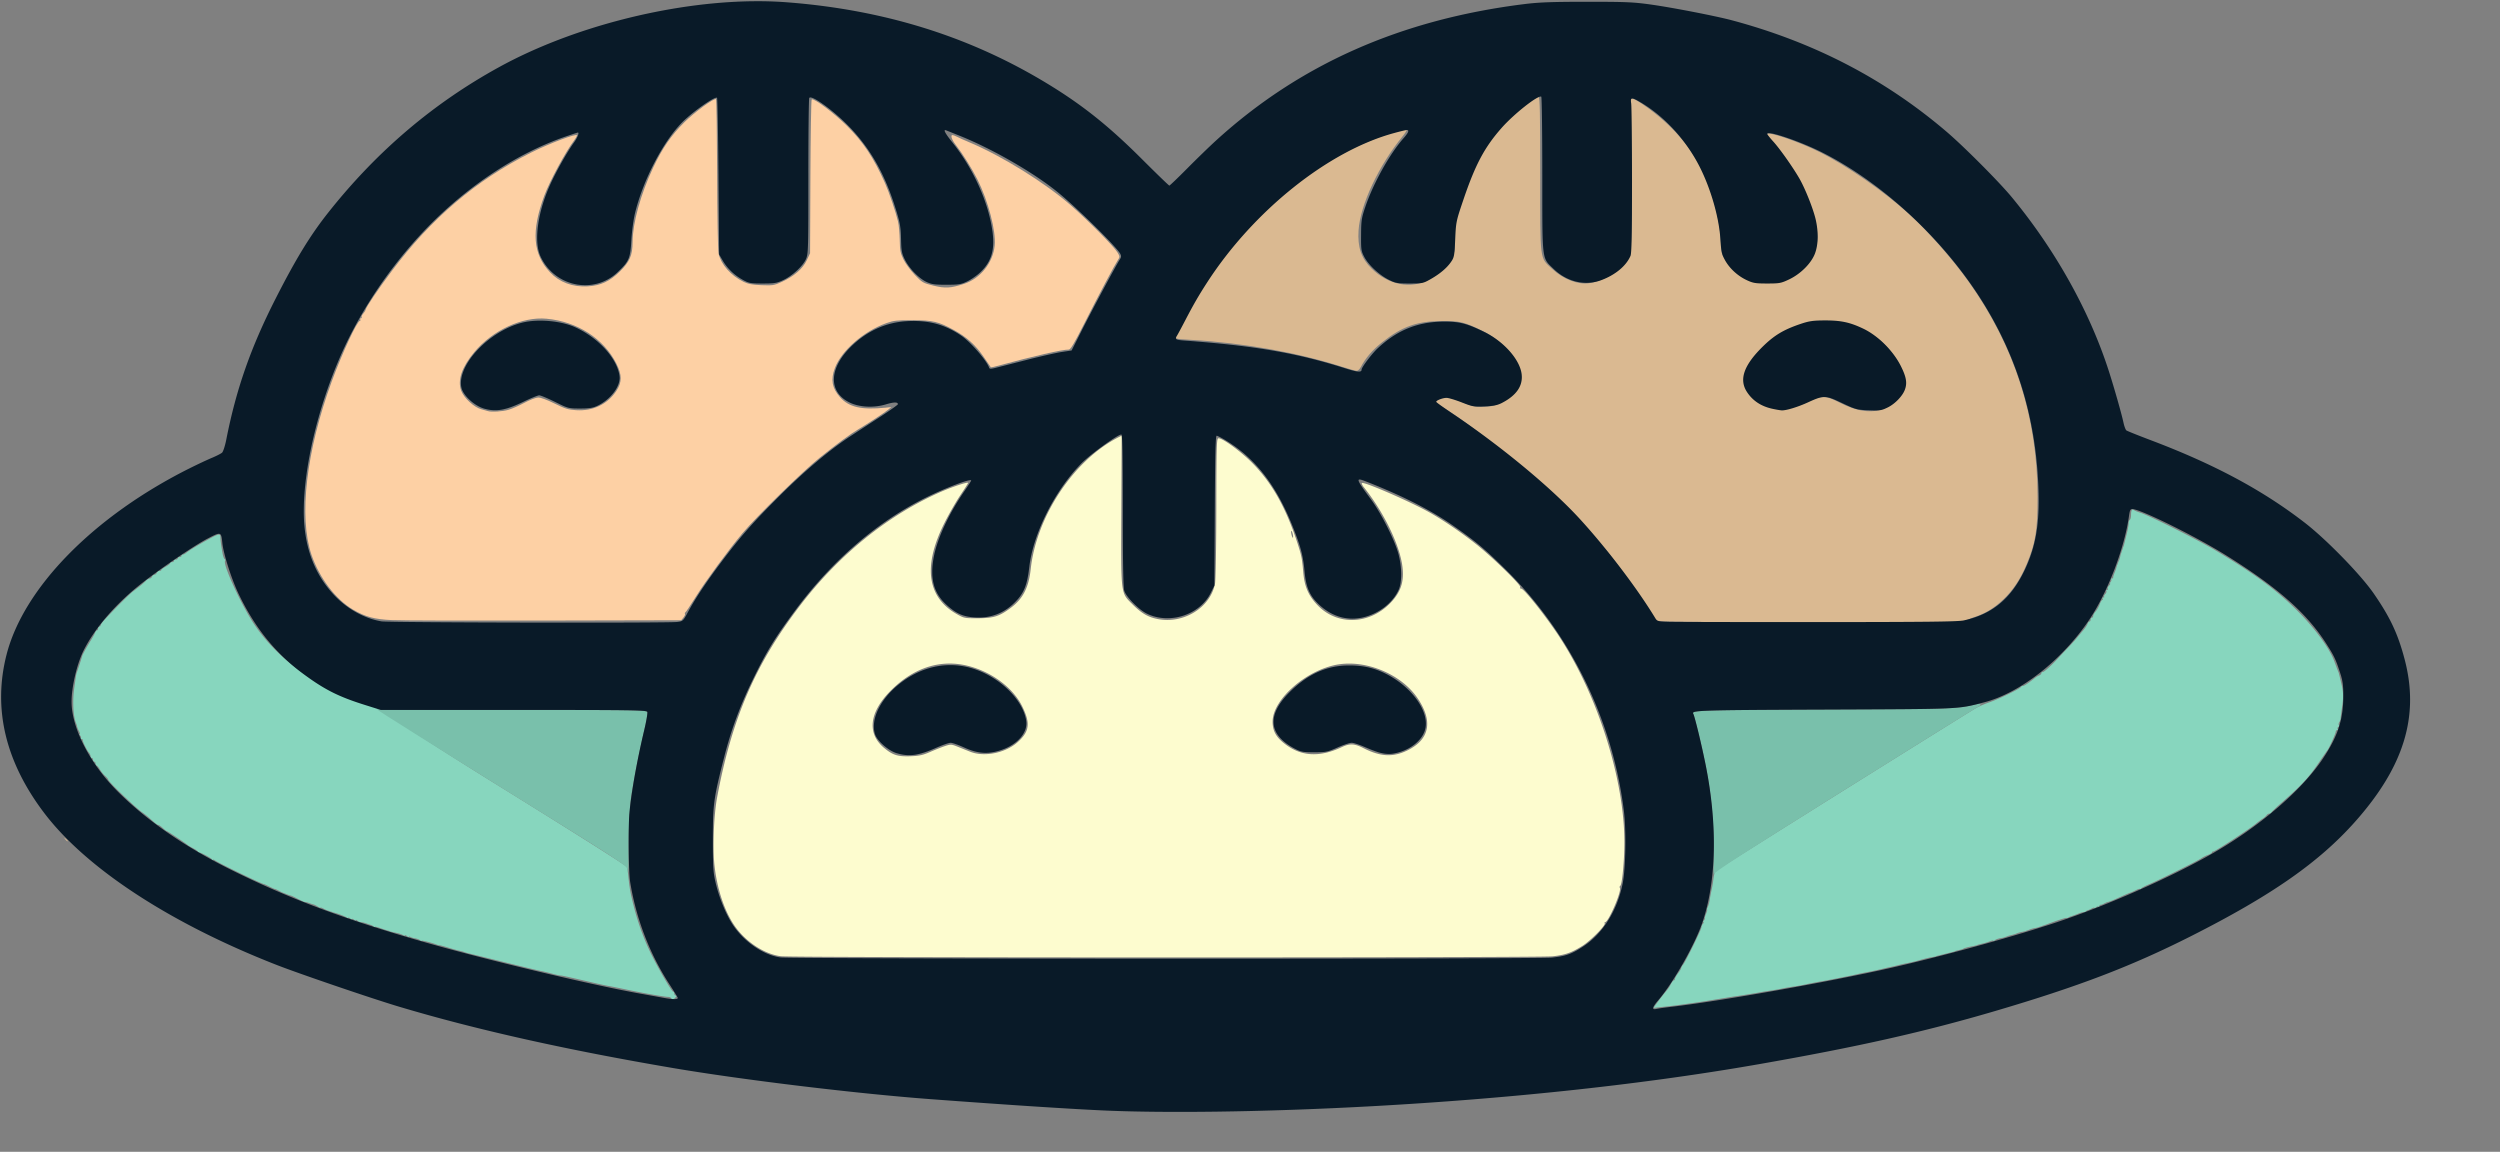
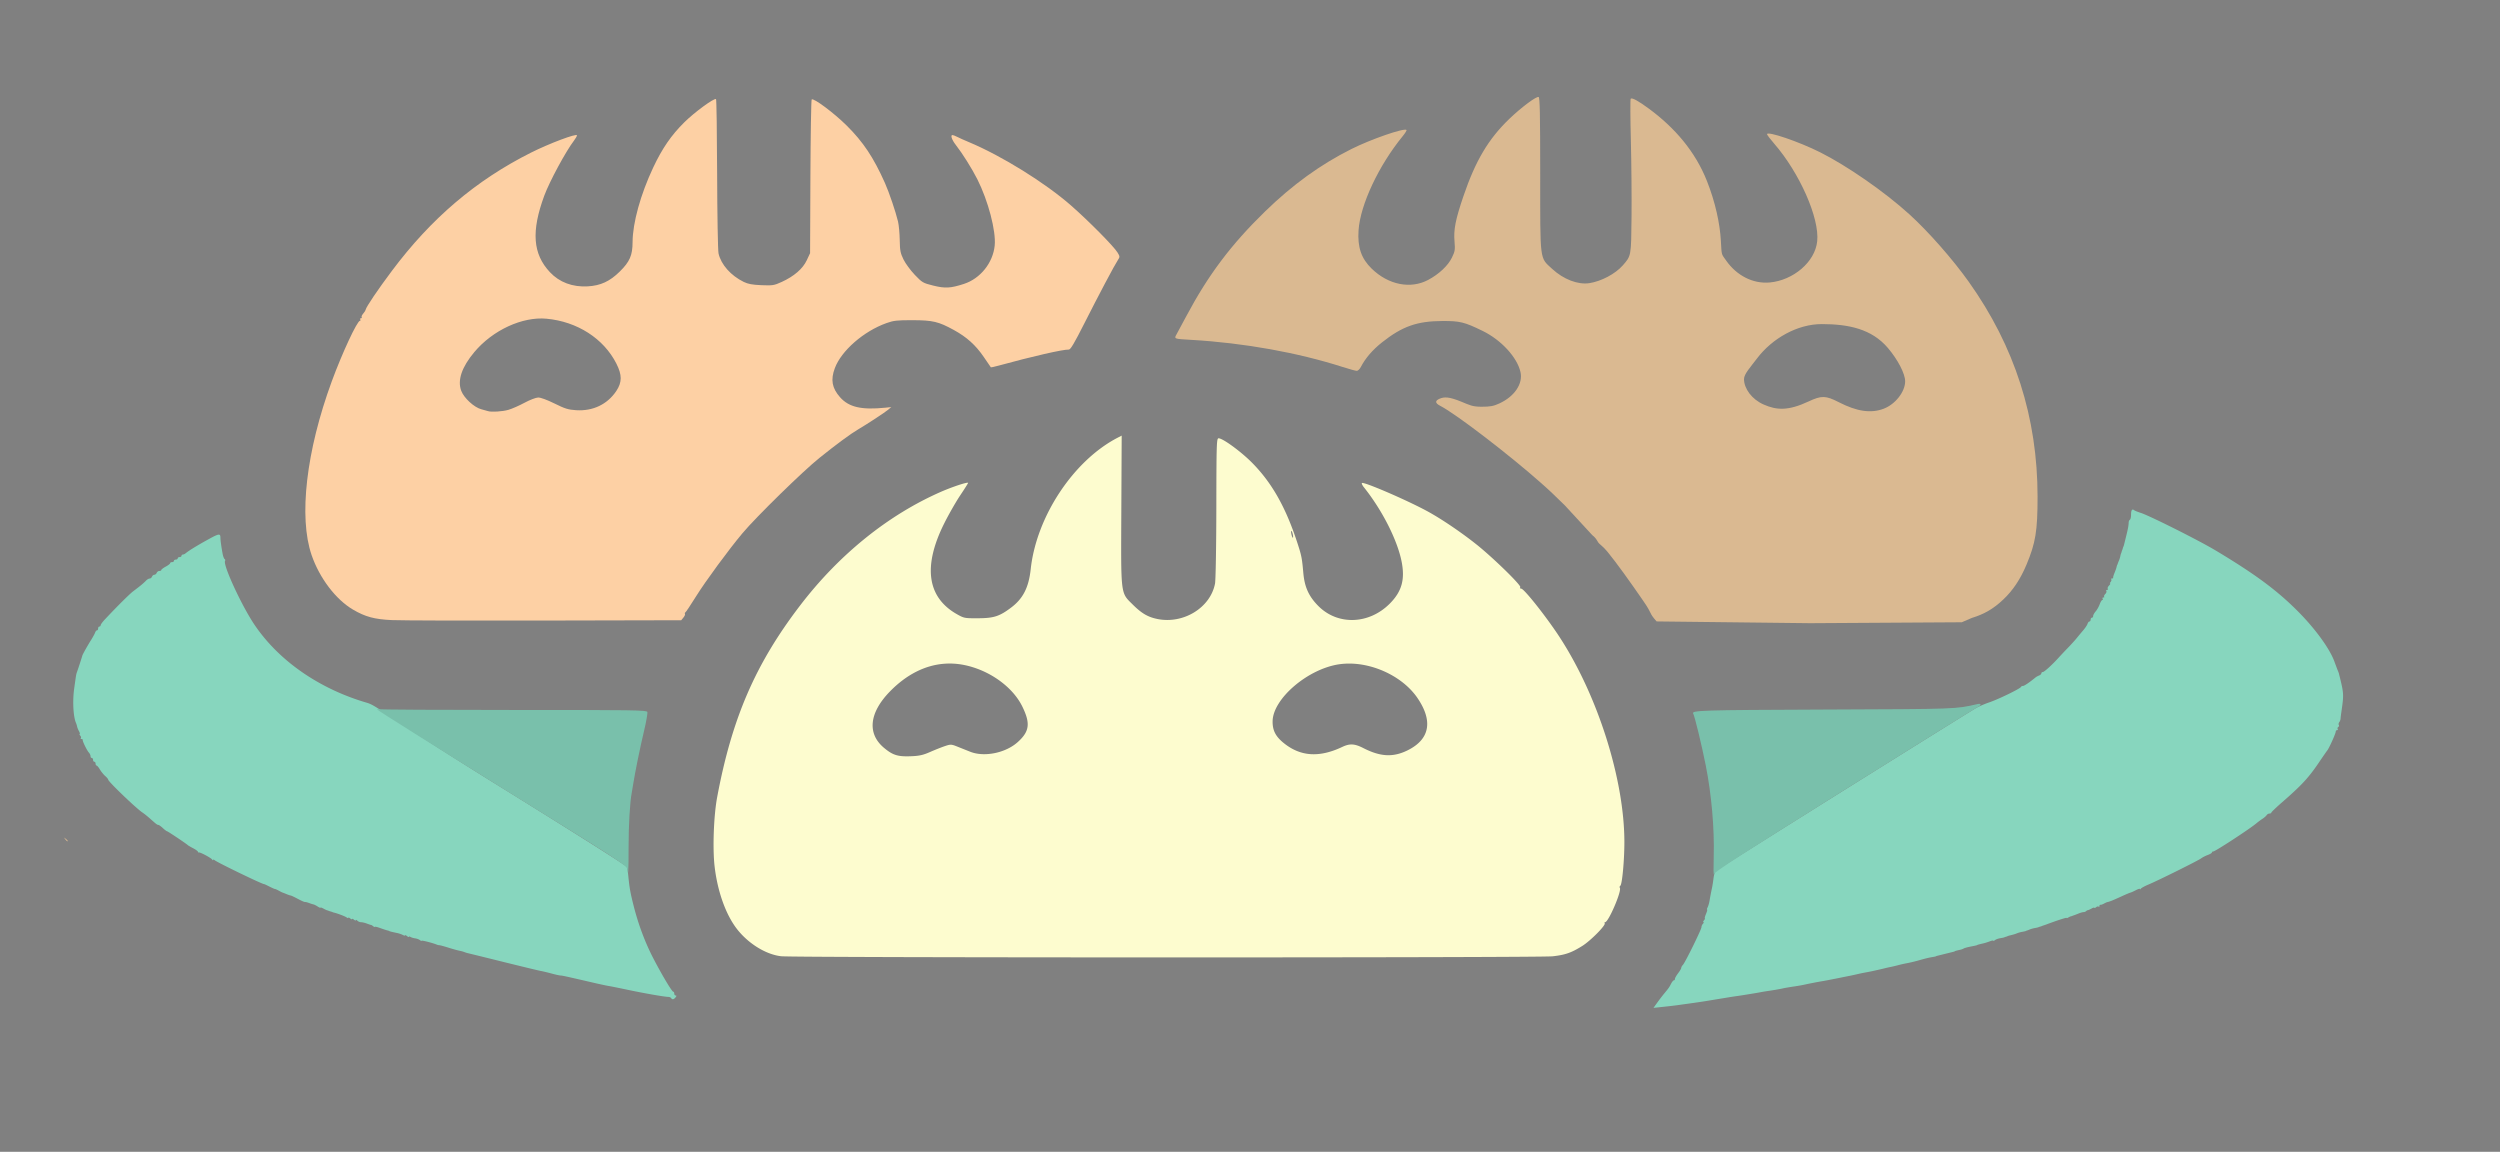
<svg xmlns="http://www.w3.org/2000/svg" width="2638.194" height="1215.501">
  <rect width="100%" height="100%" fill="#808080" stroke="none" />
  <path d="m1276.159 589.183-4.225 2.184c-46.64 24.118-85.773 83.263-91.767 138.695-2.092 19.341-8.046 31.068-20.573 40.521-12.354 9.324-18.288 11.25-34.927 11.338-14.192.076-14.918-.063-22.407-4.306-31.387-17.787-35.985-50.445-13.463-95.616 4.754-9.533 12.463-23.033 17.133-30 4.67-6.966 8.352-12.811 8.182-12.988-.942-.978-17.06 4.37-28.975 9.613C1029.498 673.111 978.13 714.546 937.143 768c-47.356 61.76-72.241 119.166-87.857 202.668-3.638 19.45-4.922 54.086-2.711 73.102 2.847 24.487 10.51 47.243 21.094 62.648 11.69 17.015 31.74 30.15 49.097 32.162 13.985 1.622 800.114 1.68 814.246.061 13.47-1.543 19.716-3.735 31.301-10.984 8.63-5.4 24.846-21.78 23.584-23.822-.397-.642-.212-1.166.41-1.166 3.55 0 17.667-32.808 15.574-36.194-.49-.791-.272-1.82.483-2.289 1.917-1.188 4.305-26.835 4.29-46.084-.05-66.518-28.304-155.407-69.112-217.433-13.942-21.19-36.842-50-39.745-50-1.14 0-1.557-.644-1.002-1.543 1.198-1.939-28.721-31.135-46.134-45.02-16.19-12.909-37.496-27.308-52.133-35.232-21.968-11.892-67.162-31.35-68.863-29.649-.452.452.493 2.46 2.097 4.465 19.128 23.897 35.123 55.296 39.717 77.969 3.898 19.238.328 32.081-12.477 44.885-22.123 22.123-55.216 23.034-75.67 2.082-9.836-10.076-14.165-19.72-15.484-34.487-1.435-16.075-1.885-18.327-6.447-32.252-12.23-37.326-26.809-63.043-47.693-84.134-11.596-11.71-30.81-25.752-35.239-25.752-2.144 0-2.305 4.865-2.412 73.3-.063 40.316-.682 76.305-1.379 79.977-4.822 25.429-33.299 42.973-60.738 37.42-10.141-2.052-16.717-5.903-26.2-15.34-12.868-12.807-12.37-8.65-11.947-99.765zm178.949 100.598c.314-.315.972 1.026 1.463 2.98.49 1.954.635 3.81.32 4.125-.314.314-.972-1.026-1.463-2.98-.49-1.954-.634-3.811-.32-4.125zm62.143 139.966c27.145.384 56.36 14.862 70.982 36.252 16.741 24.49 13.1 43.749-10.465 55.35-15.178 7.472-28.537 6.789-46.512-2.38-9.328-4.76-14.364-5.037-22.406-1.23-23.881 11.308-43.526 10.16-60.957-3.564-9.17-7.22-12.578-13.647-12.469-23.508.265-23.808 37.197-55.403 70.37-60.199a72.91 72.91 0 0 1 11.457-.72zm-428.547.192c6.758-.537 13.604-.154 20.484 1.168 26.675 5.127 51.747 22.846 62.064 43.863 8.785 17.893 7.697 26.402-4.812 37.648-12.802 11.51-35.29 16.074-50.107 10.17-3.85-1.533-9.994-3.982-13.653-5.443-6.286-2.51-7.001-2.54-13-.535-3.49 1.167-10.546 3.97-15.68 6.226-7.544 3.318-11.506 4.184-20.667 4.518-13.489.492-18.82-1.2-28.012-8.896-17.974-15.049-15.618-37.08 6.371-59.573 17.25-17.646 36.737-27.536 57.012-29.146z" style="fill:#fdfccf" transform="translate(-92.473 -129.484)" />
  <path d="M389.163 823c-1.658-2.115-1.611-2.162.504-.503 1.283 1.006 2.333 2.056 2.333 2.333 0 1.097-1.095.39-2.837-1.83zM506 783.863c-18.384-.853-27.994-3.45-41.025-11.086-18.146-10.634-35.3-33.21-43.647-57.444C407.51 675.217 415.582 605.486 442.55 532c10.943-29.817 26.852-64 29.786-64 .635 0 .784-.6.33-1.333-.453-.734-.153-1.334.667-1.334.82 0 1.176-.509.792-1.131-.385-.622.33-2.296 1.588-3.719s2.433-3.3 2.61-4.173c.624-3.053 12.858-21.146 27.706-40.977 41.561-55.505 88.633-95.534 146.638-124.696 19.423-9.765 48.666-20.765 48.666-18.306 0 .78-1.415 3.274-3.145 5.543-8.71 11.427-25.884 43.259-31.36 58.126-13.875 37.679-12.107 61.448 6.007 80.75 9.993 10.648 23.817 15.829 39.832 14.926 13.595-.766 23.288-5.236 33.8-15.585 10.571-10.409 13.528-17.187 13.554-31.076.038-20.128 8.442-50.494 21.828-78.874 9.508-20.157 18.958-33.892 32.688-47.511 10.751-10.665 31.486-25.852 33.552-24.575.511.316 1.032 35.833 1.157 78.926.125 43.094.791 80.87 1.48 83.947 2.625 11.72 12.95 23.383 26.607 30.056 4.539 2.217 9.097 3.058 18.713 3.45 11.82.483 13.318.243 21.333-3.417 13.036-5.953 22.245-13.907 26.426-22.824l3.528-7.526.347-80.614c.191-44.337.798-81.065 1.35-81.616 1.893-1.894 23.52 14.24 36.949 27.563 17.475 17.338 28.31 33.613 40.39 60.667 4.333 9.7 11.393 30.524 13.789 40.666.866 3.667 1.67 12.427 1.788 19.468.184 11.097.716 13.828 3.99 20.522 2.078 4.247 7.443 11.548 11.921 16.225 7.804 8.15 8.61 8.62 19.364 11.295 12.649 3.147 18.304 2.843 32.456-1.747 17.313-5.615 30.612-22.173 32.473-40.43 1.555-15.263-6.853-47.346-18.385-70.146-5.708-11.286-15.683-27.165-22.696-36.127-4.09-5.228-5.845-10.393-3.532-10.393.762 0 2.977.84 4.924 1.867 1.946 1.027 7.439 3.495 12.206 5.484 34.893 14.56 80.778 43.046 108.364 67.272 18.68 16.405 44.802 42.846 48.758 49.35 2.541 4.18 2.565 4.595.448 7.78-3.592 5.405-20.513 37.357-35.569 67.167-10.488 20.764-14.519 27.556-16.3 27.465-5.834-.3-39.014 7.286-74.178 16.958-4.295 1.182-7.944 1.963-8.108 1.736-.163-.227-3.502-5.103-7.418-10.836-8.615-12.609-17.961-21.032-31.692-28.56-16.12-8.838-22.146-10.262-43.639-10.309-16.202-.035-19.81.367-27.333 3.05-24.134 8.605-47.64 29.103-54.55 47.568-4.571 12.22-3.016 21.006 5.416 30.584 9.346 10.618 22.62 13.698 47.988 11.134l6.188-.626-3.521 2.928c-3.607 3-21.978 15.026-31.521 20.634-7.974 4.686-22.03 15.038-40.667 29.951-17.374 13.903-66.658 62.1-81.192 79.403-14.753 17.564-39.19 50.824-49.471 67.333-5.48 8.8-10.426 16.202-10.992 16.447-.565.246-.727.934-.36 1.528.367.595-.38 2.346-1.658 3.893l-2.327 2.812-144 .327c-79.2.18-151.8-.035-161.333-.477zm123.077-221.91c3.791-1.126 11.414-4.486 16.94-7.467 5.525-2.98 11.982-5.463 14.348-5.517 2.615-.06 9.39 2.423 17.282 6.332 11.027 5.463 14.453 6.525 22.772 7.059 17.763 1.14 33.082-6.195 42.472-20.337 6.107-9.197 6.113-16.87.022-28.87-13.413-26.426-41.25-44.313-73.674-47.34-25.506-2.382-56.81 12.073-76.18 35.178-13.347 15.92-18.05 29.872-13.81 40.972 2.92 7.649 13.662 17.487 21.209 19.424 3.048.783 6.142 1.644 6.875 1.913 3.408 1.25 15.522.5 21.744-1.347z" style="fill:#fdd0a4" transform="translate(-92.473 -129.484)" />
  <path d="M161.163 1014.995c-1.658-2.115-1.611-2.162.504-.503 2.22 1.741 2.927 2.836 1.83 2.836-.277 0-1.327-1.05-2.334-2.333zm1665.139-251.8c-13.726-19.901-27.164-38.744-37.476-51.412-4.35-5.343-8.768-8.38-9.457-9.446-2.067-3.201-2.681-5.036-6.65-8.172l-28.954-31.398c-9.49-9.271-16.35-15.97-25.5-23.97-30.923-27.453-88.282-71.95-106.097-81.134-5.378-2.772-5.523-5.349-.421-7.462 4.75-1.968 9.625-2.239 23.012 3.248 8.481 3.477 11.463 5.265 21.076 5.255 9.347-.01 12.646-.616 18.826-3.456 16.074-7.388 25.117-20.809 22.342-33.16-3.488-15.524-20.381-33.883-39.927-43.393-19.375-9.427-23.898-10.539-42.575-10.464-26.616.107-42.237 5.63-63.523 22.462-10.028 7.93-17.608 16.722-22.394 25.979-1.183 2.287-3.124 4.16-4.312 4.16-1.189 0-7.877-1.832-14.863-4.07-47.638-15.26-104.243-25.411-159.574-28.618-18.981-1.1-18.543-.924-15.565-6.271 1.34-2.407 5.949-10.975 10.242-19.042 22.993-43.205 47.225-75.407 82.83-110.076 29.095-28.33 58.56-49.649 91.278-66.042 20.62-10.332 55.728-22.48 58.103-20.105.409.409-1.37 3.326-3.951 6.483-25.41 31.069-44.804 72.37-46.652 99.349-1.223 17.866 2.845 29.803 13.79 40.465 17.64 17.18 41.063 21.872 59.675 11.952 11.416-6.085 20.85-14.929 25.023-23.458 3.277-6.697 3.53-8.28 2.767-17.298-1.042-12.326 1.045-22.924 9.305-47.27 12.788-37.691 26.458-60.732 48.68-82.049 12.579-12.066 28.298-23.787 30.788-22.957 1.298.432 1.662 18.21 1.673 81.78.016 93.245-.745 87.249 12.651 99.652 11.87 10.989 27.172 16.856 39.19 15.025 12.57-1.916 27.452-9.815 35.274-18.724 8.965-10.21 8.862-9.64 9.268-51.394.203-20.9-.122-57.2-.723-80.666-.6-23.467-.685-43.168-.189-43.78 1.24-1.529 8.085 2.192 19.358 10.52 27.083 20.01 48.737 44.908 61.173 76.385 8.794 22.257 13.577 44.54 14.624 62.628.945 16.322.307 13.68 5.708 21.358 10.787 15.333 27.861 24.621 46.004 22.944 24.412-2.258 47.682-21.335 49.974-43.537 2.514-24.357-18.578-72.131-45.51-103.086-4.1-4.712-7.455-9.138-7.455-9.837 0-3.623 33.682 7.854 56.09 19.113 28.078 14.108 67.43 41.153 94.325 65.592 19.857 18.045 45.431 47.111 62.353 70.869 48.698 68.366 72.73 143.418 72.73 227.131 0 35.936-2.068 48.611-11.674 71.535-6.419 15.318-14.235 27.058-24.463 36.744-10.312 9.765-19.877 15.378-33.196 19.477l-10.618 4.575-160.051.986-162.035-1.872c-8.966-10.295-3.26-6.093-14.327-22.047zm253.86-202.351c12.301-4.603 22.763-17.91 22.777-28.974.01-7.962-7.745-22.925-18.283-35.275-17.054-19.987-41.326-25.078-69.64-25.11-25.753-.03-52.43 15.064-68.5 36.377-7.053 9.353-13.655 16.36-13.633 21.707.04 9.86 8.065 21.189 20.632 26.748 13.842 6.123 26.04 6.853 47.62-3.247 13.567-6.349 18.004-6.232 31.766.834 19.125 9.82 33.801 11.975 47.26 6.94z" style="fill:#dab991" transform="translate(-92.473 -129.484)" />
  <path d="M1841.342 1187.531c2.19-3.043 5.472-7.333 7.293-9.533 4.895-5.91 5.197-6.34 7.257-10.333 1.04-2.017 2.39-3.667 3-3.667.61 0 1.108-.693 1.108-1.54 0-.848 1.5-3.508 3.333-5.912 1.834-2.403 3.334-4.967 3.334-5.697 0-.73.77-2.12 1.713-3.089 2.405-2.474 19.62-37.487 19.62-39.906 0-1.094.72-2.71 1.6-3.59.88-.88 1.107-1.6.503-1.6-.603 0-.35-.9.564-2 .913-1.1 1.317-2 .898-2-.42 0 .115-2.1 1.188-4.666 1.072-2.566 1.62-4.666 1.218-4.666-.402 0-.17-1.05.515-2.334.686-1.283 1.6-4.433 2.03-7 .752-4.474 1.31-7.375 2.818-14.666.38-1.834 1.018-6.034 1.42-9.334.402-3.3 1.446-6.685 2.321-7.523 1.715-1.642 266.068-166.99 274.925-171.961 2.933-1.646 9.233-4.32 14-5.942 9.543-3.247 32.408-14.39 33.111-16.137.245-.607 1.212-1.103 2.15-1.103 1.417 0 6.43-3.384 13.406-9.052.733-.595 2.383-1.484 3.666-1.974 1.284-.49 2.334-1.51 2.334-2.266s.69-1.375 1.535-1.375c1.53 0 10.023-7.718 16.87-15.33 1.977-2.198 6.295-6.77 9.595-10.161 3.3-3.391 7.5-8.032 9.333-10.313a401.015 401.015 0 0 1 6.979-8.388c2.005-2.333 3.995-5.344 4.423-6.691.428-1.348 1.337-2.45 2.021-2.45.684 0 1.244-.9 1.244-2s.6-2 1.333-2 1.333-.809 1.333-1.796c0-.988 1.19-3.169 2.646-4.846 1.454-1.678 3.375-5.07 4.267-7.538.893-2.468 2.138-4.487 2.767-4.487.63 0 .774-.6.32-1.333-.453-.734-.089-1.334.81-1.334.9 0 1.263-.371.81-.825-.455-.454.051-1.702 1.123-2.774s1.608-2.5 1.191-3.175c-.417-.674-.087-1.226.733-1.226s1.15-.551.733-1.226c-.417-.674.19-2.174 1.35-3.333 1.16-1.159 1.691-2.107 1.182-2.107-.509 0-.257-.806.56-1.79.817-.984 1.09-2.184.608-2.666-.483-.483-.177-.878.678-.878.856 0 1.459-.45 1.34-1-.118-.55.542-2.8 1.466-5 .925-2.2 1.876-4.9 2.113-6 .238-1.1.554-2.15.701-2.333.148-.183.396-.783.55-1.333.156-.55.727-2.004 1.27-3.23s1.196-3.326 1.45-4.666c.254-1.34.583-2.588.73-2.771.148-.183.42-.933.602-1.667.184-.733.484-1.633.667-2 .183-.366.483-1.266.667-2 .183-.733.454-1.483.602-1.666.147-.184.487-1.234.755-2.334s.822-3.35 1.231-5c1.904-7.668 2.264-9.215 2.873-12.333.359-1.833.665-4.372.68-5.64.015-1.27.59-2.655 1.277-3.08.687-.424 1.248-2.735 1.248-5.137 0-4.96 1.089-6.645 3.211-4.972.8.631 3.856 1.888 6.79 2.792 8.992 2.77 61.333 29.013 79.161 39.689 41.672 24.955 64.777 42.042 86.885 64.257 18.303 18.392 33.514 39.298 38.509 52.927 1.578 4.307 3.247 8.73 3.708 9.83.462 1.1.915 2.3 1.007 2.667 5.406 21.503 5.429 21.875 2.602 41.334-.373 2.566-.729 5.566-.79 6.666-.063 1.1-.683 2.724-1.38 3.609-.696.884-.904 2.193-.462 2.907.441.715.183 1.683-.574 2.15-.757.469-1.032 1.41-.61 2.093.422.683.132 1.241-.645 1.241-.776 0-1.412.675-1.412 1.5 0 1.97-6.852 17.265-8.885 19.834-.87 1.1-4.828 6.8-8.794 12.666-10.938 16.179-18.176 24.01-38.824 42-6.313 5.5-11.482 10.45-11.487 11-.01.55-.88 1-1.943 1-1.064 0-2.414.765-3 1.699-.587.934-2.567 2.665-4.4 3.846-1.833 1.181-4.647 3.267-6.253 4.635-6.832 5.82-43.557 29.82-45.63 29.82-.798 0-1.45.48-1.45 1.066 0 .586-1.967 1.776-4.37 2.645-2.403.87-5.553 2.477-7 3.574-3.109 2.358-44.733 23.051-55.297 27.492-4.033 1.696-7.774 3.714-8.313 4.486-.539.772-.989.939-1 .37-.01-.57-1.97 0-4.354 1.26-2.383 1.262-4.933 2.405-5.666 2.54-.734.134-5.234 2.04-10 4.236-8.307 3.827-12.217 5.397-14.348 5.76-.542.092-2.186.836-3.652 1.653-1.467.817-3.117 1.357-3.667 1.202-.55-.156-1 .416-1 1.272 0 .855-.395 1.16-.877.678-.483-.482-1.683-.209-2.667.608-.984.817-1.79 1.09-1.79.608 0-.482-1.35-.127-3 .79-1.65.916-3.4 1.687-3.888 1.713-.489.026-1.339.497-1.889 1.047-.55.55-1.761 1-2.691 1-.93 0-3.38.7-5.444 1.555-2.065.855-4.204 1.68-4.754 1.834-.55.153-1.3.428-1.667.611-.366.184-1.116.418-1.666.52-.55.104-1.75.664-2.667 1.246-.917.582-1.667.736-1.667.341 0-.58-10.239 2.736-21.333 6.91-1.1.414-2.45.88-3 1.035-.55.155-1.3.432-1.667.615-.366.183-1.266.483-2 .667-.733.183-1.483.453-1.666.599-.184.146-1.834.528-3.667.849-1.833.32-4.233.974-5.333 1.452-1.1.478-2.45.996-3 1.151-.55.155-1.15.402-1.334.548-.183.146-1.833.528-3.666.849-1.834.32-4.234.966-5.334 1.435-2.089.89-3.762 1.403-7.666 2.348-1.284.31-2.484.685-2.667.833-.183.148-.933.419-1.667.602-.733.184-1.483.458-1.666.61-.184.152-2.119.566-4.3.919-2.182.354-4.732 1.278-5.667 2.054-.935.776-1.7 1.052-1.7.614 0-.439-1.65-.159-3.667.621-2.016.78-4.866 1.7-6.333 2.045-5.465 1.284-6.675 1.607-7 1.869-.4.322-.835.423-7.656 1.783-2.928.583-5.928 1.44-6.667 1.902-.739.463-2.244 1.03-3.344 1.261-3.291.691-6 1.438-6 1.656 0 .112-.9.423-2 .69-1.1.268-3.35.822-5 1.232l-6 1.489c-1.65.41-3.9.964-5 1.231-1.1.268-2 .582-2 .699 0 .116-1.8.491-4 .833-2.2.342-6.4 1.294-9.333 2.115a1936.61 1936.61 0 0 1-6.667 1.857c-3.244.886-8.263 2.039-11.333 2.603-1.833.336-4.833 1-6.667 1.473-5.894 1.523-7.282 1.854-10 2.382a137.47 137.47 0 0 0-6 1.359 250.667 250.667 0 0 1-6 1.427c-1.466.323-4.166.925-6 1.337a189.064 189.064 0 0 1-6.666 1.348c-4.122.74-7.667 1.479-12 2.5a196.797 196.797 0 0 1-6.667 1.425c-1.833.351-4.833.951-6.667 1.333-1.833.382-4.833.985-6.666 1.341a2233.36 2233.36 0 0 0-7.334 1.44c-2.2.437-5.351 1.025-7.003 1.307a473.629 473.629 0 0 0-20.33 3.944c-1.833.4-5.433 1.045-8 1.434-8.561 1.298-11.308 1.767-14.667 2.506-3.326.732-9.689 1.816-16 2.726-1.833.264-4.833.77-6.666 1.124-1.834.353-5.734 1.03-8.667 1.505-2.933.474-6.833 1.113-8.667 1.42-1.833.308-5.433.85-8 1.207-2.566.356-6.466.95-8.666 1.321-2.2.37-6.1 1.012-8.667 1.425a1173.48 1173.48 0 0 0-8 1.317c-8.81 1.494-16.153 2.607-26.667 4.042-2.566.35-6.766.936-9.333 1.302-4.226.603-9.881 1.256-22.32 2.579l-4.32.459zm-1040.623-4.781c-.424-.687-1.81-1.257-3.079-1.267-3.846-.03-25.323-3.789-42.805-7.492-9.075-1.922-18.075-3.732-20-4.021-1.926-.29-8.902-1.778-15.502-3.307-29.805-6.903-33.45-7.703-35.333-7.753-1.1-.03-5.3-.956-9.333-2.06-4.034-1.103-9.134-2.321-11.334-2.708-2.2-.387-19.892-4.652-39.317-9.48s-36.225-8.962-37.333-9.187c-1.11-.225-2.916-.782-4.016-1.238-1.1-.456-3.5-1.116-5.334-1.468-1.833-.351-7.17-1.84-11.858-3.307-4.69-1.468-8.89-2.603-9.334-2.521-.444.08-1.708-.216-2.808-.661-4.622-1.868-16-4.745-16-4.047 0 .417-.765.124-1.7-.652-.934-.776-3.184-1.615-5-1.864-1.815-.25-4.05-.923-4.966-1.498-.917-.575-1.667-.636-1.667-.136s-.9.162-2-.751-2-1.266-2-.783c0 .482-1.107.284-2.46-.44-1.354-.725-4.204-1.677-6.334-2.117-5.249-1.085-7.873-1.75-7.873-1.994 0-.112-.9-.406-2-.653s-4.55-1.375-7.666-2.506c-3.117-1.13-5.667-1.709-5.667-1.285 0 .424-.75.148-1.667-.612-.916-.761-1.966-1.392-2.333-1.403-.367-.011-2.356-.662-4.42-1.447-2.065-.785-4.795-1.427-6.067-1.427-1.272 0-3.033-.72-3.913-1.6-.88-.88-1.6-1.107-1.6-.503 0 .603-.9.35-2-.564-1.1-.913-2-1.213-2-.666 0 .546-.9.246-2-.667s-2-1.213-2-.667c0 .547-.75.398-1.667-.33-1.391-1.104-9.764-4.315-13.333-5.113-.55-.123-1.3-.373-1.667-.557-.366-.183-1.266-.483-2-.666-.733-.184-1.633-.484-2-.667-.366-.183-1.116-.43-1.666-.547-.55-.118-2.35-.964-4-1.88-1.65-.917-3-1.332-3-.923 0 .41-1.35-.14-3-1.221s-3.6-2.067-4.334-2.19c-.733-.124-2.722-.753-4.42-1.399-1.698-.645-3.656-1.173-4.351-1.173-1.3 0-2.77-.654-10.196-4.533-2.365-1.235-4.765-2.293-5.333-2.35-.568-.057-2.533-.731-4.366-1.499-1.834-.767-3.634-1.467-4-1.554-.367-.087-2.167-.99-4-2.004-1.834-1.014-3.634-1.807-4-1.762-.367.045-3.067-1.142-6-2.639-2.934-1.496-5.471-2.66-5.64-2.584-1.128.503-48.831-22.566-52.027-25.16-.917-.745-1.676-.88-1.687-.301-.011.579-.461.383-1-.435-1.167-1.772-12.546-7.835-13.98-7.449-.55.148-1-.194-1-.76 0-.567-2.25-2.211-5-3.655-2.75-1.443-5.3-2.929-5.666-3.303-1.469-1.496-21.187-14.68-21.957-14.68-.455 0-2.444-1.5-4.421-3.332-1.977-1.834-4.077-3.334-4.665-3.334-1.205 0-2.327-.849-8.957-6.777-2.567-2.295-6.167-5.169-8-6.387-6.61-4.393-36-32.615-36-34.57 0-.615-1.426-2.358-3.168-3.872-1.742-1.515-4.272-4.623-5.62-6.908-1.35-2.284-2.925-4.152-3.5-4.152-.575 0-1.046-.9-1.046-2s-.6-2-1.333-2-1.333-.9-1.333-2-.6-2-1.334-2c-.733 0-1.333-.858-1.333-1.905 0-1.048-.75-2.698-1.667-3.667-2.061-2.18-6.9-12.065-6.573-13.428.132-.55-.46-1-1.316-1-.855 0-1.16-.395-.678-.878.483-.482.21-1.682-.607-2.666-.817-.985-1.09-1.79-.609-1.79.483 0 .135-1.35-.772-3s-1.782-3.797-1.945-4.77c-.162-.974-.724-2.774-1.249-4-2.81-6.565-3.667-23.046-1.867-35.931 2.17-15.532 2.138-15.344 2.994-17.632.985-2.632 5.48-16.478 5.628-17.333.182-1.054 5.653-10.816 9.341-16.667 1.85-2.933 3.723-6.383 4.163-7.667.44-1.283 1.331-2.333 1.98-2.333.647 0 1.177-.9 1.177-2s.6-2 1.333-2c.734 0 1.334-.616 1.334-1.37 0-.753 1.95-3.453 4.333-6.001 12.828-13.714 26.21-27.022 30.129-29.962 7.46-5.598 11.042-8.56 13.302-11 1.189-1.284 2.947-2.334 3.907-2.334s2.091-.9 2.513-2c.422-1.1 1.54-2 2.482-2 .943 0 2.06-.9 2.483-2 .422-1.1 1.686-2 2.809-2 1.123 0 2.042-.463 2.042-1.03 0-.566 2.1-2.16 4.666-3.543 2.567-1.382 4.667-3.019 4.667-3.637 0-.618.9-1.123 2-1.123s2-.6 2-1.333c0-.734.9-1.334 2-1.334s2-.6 2-1.333.9-1.333 2-1.333 2-.6 2-1.334c0-.733.625-1.333 1.39-1.333.764 0 2.114-.609 3-1.352 3.28-2.755 11.818-8 23.612-14.507 11.835-6.529 13.135-6.675 13.09-1.474-.02 2.257 1.017 9.672 2.33 16.67.484 2.581 1.422 5.027 2.084 5.436.662.41.87 1.284.463 1.943-2.496 4.04 17.945 48.204 31.451 67.95 28.18 41.2 72.837 68.52 118.121 81.71 11.636 3.389 17.624 12.465 142.274 89.624 72.266 44.733 131.752 82.352 132.19 83.598.44 1.246 1.043 4.846 1.342 8 1.317 13.894 2.214 19.015 5.826 33.265 4.979 19.642 12.055 38.518 20.668 55.137 9.02 17.404 19.717 35.333 21.08 35.333.593 0 1.079.9 1.079 2s.673 2 1.497 2c1.034 0 .983.618-.164 2-1.9 2.291-3.501 2.552-4.614.752zM497.083 879.09c.963-.386 2.113-.339 2.556.104.443.443-.345.759-1.75.7-1.553-.063-1.87-.38-.806-.805z" style="fill:#87d6be" transform="translate(-92.473 -129.484)" />
  <path d="M2179 872.533c-22.965 5.277-20.038 5.173-160.95 5.736-131.343.525-140.924.826-138.743 4.355 1.502 2.43 9.006 33.446 13.236 54.71 6.043 30.368 9.217 66.752 8.376 96-.349 12.1-.22 20.503.283 18.673.73-2.656 28.324-20.481 136.857-88.41 74.768-46.796 137.89-86.06 140.274-87.254 5.285-2.647 5.692-4.965.668-3.81zM491.76 877.85c-.791-.49-1.212-.235-.933.564.278.8 59.606 38.093 131.84 82.873 123.218 76.39 131.36 81.668 131.752 85.4.976 9.298 1.394 2.318 1.38-23.02-.012-23.148 1.443-48.19 3.35-57.669.295-1.466.948-5.366 1.451-8.666 1.803-11.819 7.477-39.641 11.596-56.865 2.306-9.643 3.823-18.494 3.373-19.668-.744-1.938-13.73-2.13-141.594-2.096-77.426.021-141.423-.364-142.215-.853z" style="fill:#79c0ab" transform="translate(-92.473 -129.484)" />
-   <path d="M886.364 130.8c-87.247 1.12-190.253 27.358-266.567 69.17-70.015 38.361-129.703 89.132-181.066 154.016-18.832 23.79-34.233 48.99-55.416 90.681-26.321 51.805-41.57 95.407-52.1 148.977-1.267 6.45-3.24 12.488-4.42 13.535-1.17 1.04-6.028 3.52-10.794 5.512-4.767 1.992-15.268 6.917-23.334 10.945C191.473 674.164 117.289 749.75 99.303 820.652c-14.41 56.808-1.13 112.636 39.596 166.46 44.323 58.58 132.762 116.487 245.09 160.48 24.038 9.414 100.677 35.562 129.344 44.13 81.536 24.37 176.324 45.605 289.449 64.848 73.069 12.429 193.387 26.974 271.219 32.787 77.868 5.815 141.704 10.008 180.666 11.863 120.444 5.736 427.776-2.152 693.334-48.629 104.34-18.261 174.41-34.01 249.332-56.043 88.426-26.003 144.314-47.355 207.334-79.209 84.693-42.81 134.82-77.746 172.867-120.478 51.897-58.29 68.241-111.667 52.52-171.528-7.085-26.971-15.284-44.434-32.7-69.632-13.71-19.838-49.889-56.965-72.687-74.594-44.59-34.479-95.606-61.814-162.666-87.158-13.2-4.99-24.71-9.608-25.577-10.264-.866-.656-2.229-4.244-3.029-7.975-2.04-9.516-9.98-37.435-15.625-54.947-20.323-63.044-56.385-127.604-102.369-183.266-13.334-16.14-50.324-53.264-68.734-68.986-65.199-55.675-139.927-94.46-226.684-117.652-16.56-4.427-61.91-13.253-84.65-16.477-18.91-2.68-26.634-3.023-68-3.017-36.868.005-50.727.51-66 2.406-130.55 16.212-237.562 63.597-326 144.353-6.6 6.027-20.09 19.115-29.979 29.084-9.889 9.97-18.397 18.125-18.906 18.125-.51 0-13.42-12.479-28.688-27.73-36.65-36.61-65.446-59.312-105.285-83.004-80.348-47.783-169.25-75.036-269.808-82.713-11.697-.893-23.84-1.246-36.303-1.086zm832.582 100.705c.58.358 1.068 37.367 1.084 82.24.033 93.059-.658 87.288 11.902 99.522 13.9 13.539 32.936 18.158 49.742 12.068 15.1-5.47 26.782-15.062 31.41-25.787 1.227-2.841 1.627-22.712 1.606-79.78-.015-41.797-.404-78.345-.863-81.216-1.069-6.681.46-6.745 10.918-.453 25.02 15.055 47.455 39.793 61.59 67.912 11.617 23.112 20.168 52.984 21.583 75.402.844 13.356 1.481 16.346 4.768 22.385 4.817 8.85 13.409 16.787 23.08 21.32 6.688 3.136 9.193 3.55 21.567 3.55 13.004 0 14.646-.308 23.07-4.298 12.256-5.805 23.507-17.075 27.38-27.43 3.517-9.397 3.791-22.423.755-35.773-2.45-10.77-10.65-31.578-16.711-42.406-6.377-11.39-20.834-31.953-28.032-39.87-3.554-3.908-6.462-7.567-6.462-8.132 0-3.865 35.019 7.985 58.183 19.69 65.337 33.013 130.387 94.16 171.158 160.884 35.5 58.097 54.197 121.441 56.893 192.75 1.433 37.909-2.734 62.455-14.877 87.655-14.311 29.698-34.411 46.17-64.023 52.466-6.198 1.318-40.746 1.714-153.334 1.756-79.934.03-150.884-.12-157.668-.336-11.802-.373-12.431-.547-14.532-4.007-19.177-31.59-51.69-74.258-80.214-105.266-30.117-32.74-83.006-76.462-133.4-110.277-9.635-6.465-17.519-12.126-17.509-12.58.02-1.475 7.088-4.16 10.952-4.16 2.07 0 9.298 2.165 16.066 4.81 11.575 4.525 13.016 4.776 24.305 4.246 9.148-.43 13.425-1.298 18-3.654 15.263-7.863 22.224-17.854 20.935-30.05-1.635-15.472-18.608-34.73-39.642-44.982-18.454-8.993-26.109-10.943-42.625-10.851-27.436.152-49.24 8.99-69.825 28.307-6.006 5.636-16.843 19.983-16.843 22.298 0 3.245-4.047 2.891-18.176-1.588-50.33-15.952-94.837-23.587-169.58-29.085-8.382-.617-9.381-1.323-7.082-5.004.95-1.52 5.04-9.144 9.092-16.94 8.268-15.912 14.036-25.883 22.787-39.392 48.952-75.578 127.552-138.465 196.775-157.44 6.701-1.837 12.935-3.341 13.852-3.342 2.928-.002 1.808 2.763-3.616 8.924-14.669 16.665-31.777 47.475-40.207 72.408-3.874 11.458-4.293 14.258-4.396 29.334-.107 15.627.108 17.09 3.467 23.455 4.48 8.493 16.047 19.184 26.086 24.114 6.933 3.404 9.004 3.765 21.666 3.765 13.456 0 14.31-.176 22-4.525 9.942-5.624 17.293-11.832 21.806-18.414 3.2-4.667 3.535-6.514 4.297-23.729.808-18.242 1.001-19.18 8.484-41.283 12.696-37.5 22.368-55.71 40.497-76.25 13.137-14.885 38.63-34.958 41.86-32.96zm-771.012.848c5.473.539 24.032 14.141 38.764 28.912 22.633 22.692 38.396 49.553 49.722 84.734 5.811 18.05 6.602 22.203 6.909 36.272.256 11.744.794 14.618 3.927 21.023 4.608 9.419 14.855 19.984 23.053 23.77 5.35 2.47 8.682 2.931 21.024 2.906 13.192-.027 15.41-.392 22.062-3.635 4.067-1.983 10.184-6.277 13.592-9.543 11.545-11.061 15.295-23.091 12.988-41.654-3.853-31.006-19.948-67.205-42.308-95.154-7.975-9.968-10.254-14.385-6.666-12.922.916.374 7.365 2.961 14.332 5.75 34.695 13.889 78.963 39.445 104.066 60.078 20.37 16.743 61.416 57.246 65.223 64.36 1.24 2.316 1.172 3.537-.32 5.84-4.302 6.633-28.188 51.186-40.52 75.577l-10.45 20.666-10.665 1.633c-5.867.899-22.668 4.706-37.334 8.46a17905.859 17905.859 0 0 1-32.573 8.312c-4.618 1.164-6.028 1.123-6.465-.186-2.505-7.517-19.303-26.908-29.222-33.732-17.34-11.93-34.599-16.61-56.994-15.455-22.75 1.172-43.23 10.547-60.276 27.593-22.794 22.794-23.137 47.337-.814 58.258 10.29 5.035 25.465 5.841 38.178 2.027 8.623-2.587 12.834-2.648 12.834-.185 0 .608-8.136 6.394-18.079 12.857a18979.694 18979.694 0 0 0-31.666 20.633c-22.256 14.546-48.013 36.205-75.05 63.113-28.385 28.25-41.539 43.209-62.143 70.672-15.803 21.065-26.803 37.606-34.516 51.905-5.156 9.559-5.366 9.754-11.42 10.584-9.375 1.285-304.128.7-312.03-.62-18.299-3.055-36.748-13.387-50.579-28.326-21.244-22.945-31.664-52.363-31.482-88.877.224-45.232 14.27-105.392 37.168-159.2 19.287-45.325 48.964-91.034 84.056-129.466 45.036-49.32 101.238-87.497 156.323-106.183 6.187-2.1 11.438-3.817 11.668-3.817 1.73 0-.344 5.36-4.061 10.489-7.512 10.365-19.336 31.411-25.748 45.834-12.843 28.885-16.72 59.099-9.563 74.504 14.914 32.099 56.436 40.458 81.53 16.412 11.942-11.443 13.219-14.442 14.326-33.623.562-9.744 2.24-22.051 3.945-28.95 8.604-34.793 29.481-74.922 49.621-95.382 10.79-10.963 34.863-27.896 36.844-25.918.47.469 1.155 37.855 1.522 83.078l.666 82.222 3.798 6.463c4.911 8.355 12.149 15.312 21.07 20.254 6.634 3.674 8.11 3.951 21.132 3.951 12.398 0 14.873-.41 21.625-3.574 9.639-4.518 20.68-14.717 24.01-22.178 2.441-5.473 2.564-9.66 2.538-86.666-.014-44.503.404-81.985.932-83.293.198-.49.714-.68 1.496-.603zm1069.399 235.27c-11.54.06-15.874.702-24.666 3.66-18.186 6.118-28.212 12.191-40.747 24.68-19.217 19.145-24.32 33.918-16.158 46.777 5.98 9.42 14.95 15.45 26.905 18.086 4.033.89 8.556 1.667 10.052 1.728 4.711.194 16.893-3.528 27.674-8.457 16.679-7.624 18.341-7.59 35.881.705 14.435 6.828 15.6 7.144 28.062 7.649 11.977.484 13.58.244 20.319-3.053 7.51-3.675 15.376-11.802 17.933-18.528 2.693-7.083 1.637-13.448-4.16-25.029-8.088-16.16-24.14-32.13-39.761-39.562-14.254-6.781-23.652-8.749-41.334-8.657zm-1360.37.408c-4.888.285-9.54.947-13.683 2.011-35.011 8.997-68.432 44.516-64.02 68.037 1.6 8.526 13.875 19.86 24.659 22.768 12.412 3.347 22.572 1.492 41.19-7.516 7.578-3.666 14.962-6.664 16.407-6.664 1.446 0 8.957 3.13 16.692 6.955 13.847 6.85 14.251 6.957 26.261 6.967 9.577.008 13.487-.587 18.198-2.771 14.129-6.552 24.994-21.026 23.597-31.438-2.489-18.558-21.93-40.086-46.392-51.373-11.463-5.289-28.244-7.832-42.909-6.976zm618.815 119.968c1.168 0 1.552 19.847 1.562 79.668 0 53.989.482 81.375 1.479 84.967 1.803 6.496 15.292 20.235 24.01 24.455 24.132 11.683 55.973 1.19 67.476-22.234l3.696-7.522.4-79c.303-59.55.79-79 1.975-79 .864 0 5.183 2.2 9.597 4.891 32.234 19.644 54.372 48.693 72.133 94.646 7.46 19.304 9.507 27.453 11.072 44.125 1.574 16.758 5.596 25.69 15.774 35.016 13.516 12.387 30.013 16.939 46.574 12.852 16.338-4.032 30.686-15.267 36.863-28.864 3.702-8.15 3.623-23.7-.197-38-3.846-14.396-18.152-42.82-28.895-57.41-16.245-22.064-16.648-23.451-5.576-19.129 38.419 14.999 68.867 30.439 92.28 46.795 24.51 17.124 33.161 24.384 56.093 47.078 67.531 66.83 112.252 158.433 124.037 254.067 2.565 20.813 1.867 60.856-1.336 76.6-5.827 28.65-21.015 52.746-41.843 66.388-12.054 7.895-18.21 10.082-32.692 11.607-15.733 1.658-802.132 1.485-814.26-.18-17.954-2.462-38.726-16.823-50.519-34.923-7.162-10.993-14.126-28.119-17.82-43.83-2.587-11-2.916-16.147-2.928-45.729-.015-37.51.803-43.456 11.99-87.07 7.252-28.274 16.387-53.109 29.485-80.156 14.783-30.528 23.794-45.286 45.572-74.637 39.165-52.784 86.78-93.731 138.799-119.367 20.56-10.133 46.754-19.958 46.754-17.537 0 .47-3.21 5.485-7.131 11.144-16.28 23.493-28.517 49.667-32.229 68.936-4.456 23.131-.433 38.516 13.371 51.133 10.131 9.259 17.597 12.562 30.008 13.28 17.723 1.027 32.466-5.125 44.58-18.599 7.519-8.362 10.666-16.898 12.676-34.369 4.068-35.364 26.796-80.68 54.908-109.482 9.102-9.326 38.488-30.61 42.262-30.61zm1066.812 78.668c8.394 0 66.78 28.808 98.852 48.774 54.266 33.782 85.06 60.905 105.842 93.226 8.188 12.735 10.069 16.682 14.597 30.63 2.832 8.72 3.45 13.148 3.43 24.665-.04 24.814-5.62 42.035-21.273 65.658-22.693 34.249-68.57 73.383-119.782 102.18-44.87 25.23-109.908 53.798-161.59 70.975-47.046 15.635-120.965 35.93-176.665 48.502-64.257 14.503-177.444 34.531-230 40.697-6.967.817-13.952 1.806-15.522 2.197-5.092 1.27-4.516-1.621 1.79-8.97 16.204-18.89 39.148-59.42 47.001-83.03 14.548-43.737 15.71-102.296 3.272-164.838-4.228-21.258-11.732-52.276-13.235-54.709-2.181-3.53 7.4-3.83 138.742-4.355 146.006-.584 139.724-.302 167.952-7.555 38.212-9.817 82.435-44.47 111.097-87.056 19.651-29.198 37.52-76.047 42.207-110.659.667-4.92 1.4-6.332 3.285-6.332zm-2018.408 26.22c1.959.593 2.299 3.629 2.932 9.685 1.196 11.443 9.53 37.633 16.916 53.156 16.857 35.43 38.589 62.6 67.045 83.824 23.306 17.383 38.087 24.927 66.064 33.72l17.162 5.395h140.225c127.326 0 140.3.195 141.043 2.133.45 1.174-1.067 10.025-3.373 19.668-7.428 31.058-13.717 66.402-15.527 87.272-1.334 15.371-.873 61.964.71 71.902 6.164 38.686 20.485 76.173 41.395 108.357 4.526 6.967 8.519 13.418 8.871 14.334.751 1.954-4.783 2-14.978.125a9861.418 9861.418 0 0 0-25.334-4.582c-52.711-9.477-162.107-35.623-228-54.494-84.314-24.146-142.598-45.99-203.332-76.207-48.566-24.162-88.693-51.905-119.332-82.508C187.399 935.434 168 897.71 168 870.031c0-16.097 5.786-40.453 12.986-54.66 12.128-23.934 34.642-49.767 61.764-70.862 21.63-16.824 55.027-39.477 68.789-46.66 7.106-3.71 10.684-5.557 12.642-4.963zm767.012 138.587c-17.887.956-35.363 7.973-50.742 20.574-19.582 16.044-29.522 37.258-24.535 52.367 2.332 7.066 14.18 17.354 22.968 19.942 13.025 3.835 23.084 2.456 41.414-5.68 6.62-2.939 13.536-5.344 15.368-5.344 1.831 0 8.207 2.222 14.166 4.938 14.286 6.51 24.872 7.337 38.367 2.998 17.74-5.704 29.094-18.662 27.232-31.078-3.801-25.349-34.562-52.096-66.277-57.633a79.59 79.59 0 0 0-17.961-1.084zm424.85.232c-22.882.016-42.71 8.717-61.448 26.961-25.617 24.943-24.16 45.945 4.227 60.887 6.492 3.418 8.448 3.776 20.51 3.777 12.522.001 14.017-.302 24.568-4.998 6.18-2.75 12.9-5 14.935-5 2.036 0 8.47 2.098 14.3 4.66 5.829 2.563 12.909 5.202 15.732 5.866 7.79 1.83 12.621 1.68 20.428-.639 12.989-3.857 23.457-12.719 26.726-22.623 6.12-18.542-12.657-45.87-41.394-60.246-12.138-6.072-23.667-8.655-38.584-8.645z" style="fill:#091a28" transform="translate(-92.473 -129.484)" />
</svg>